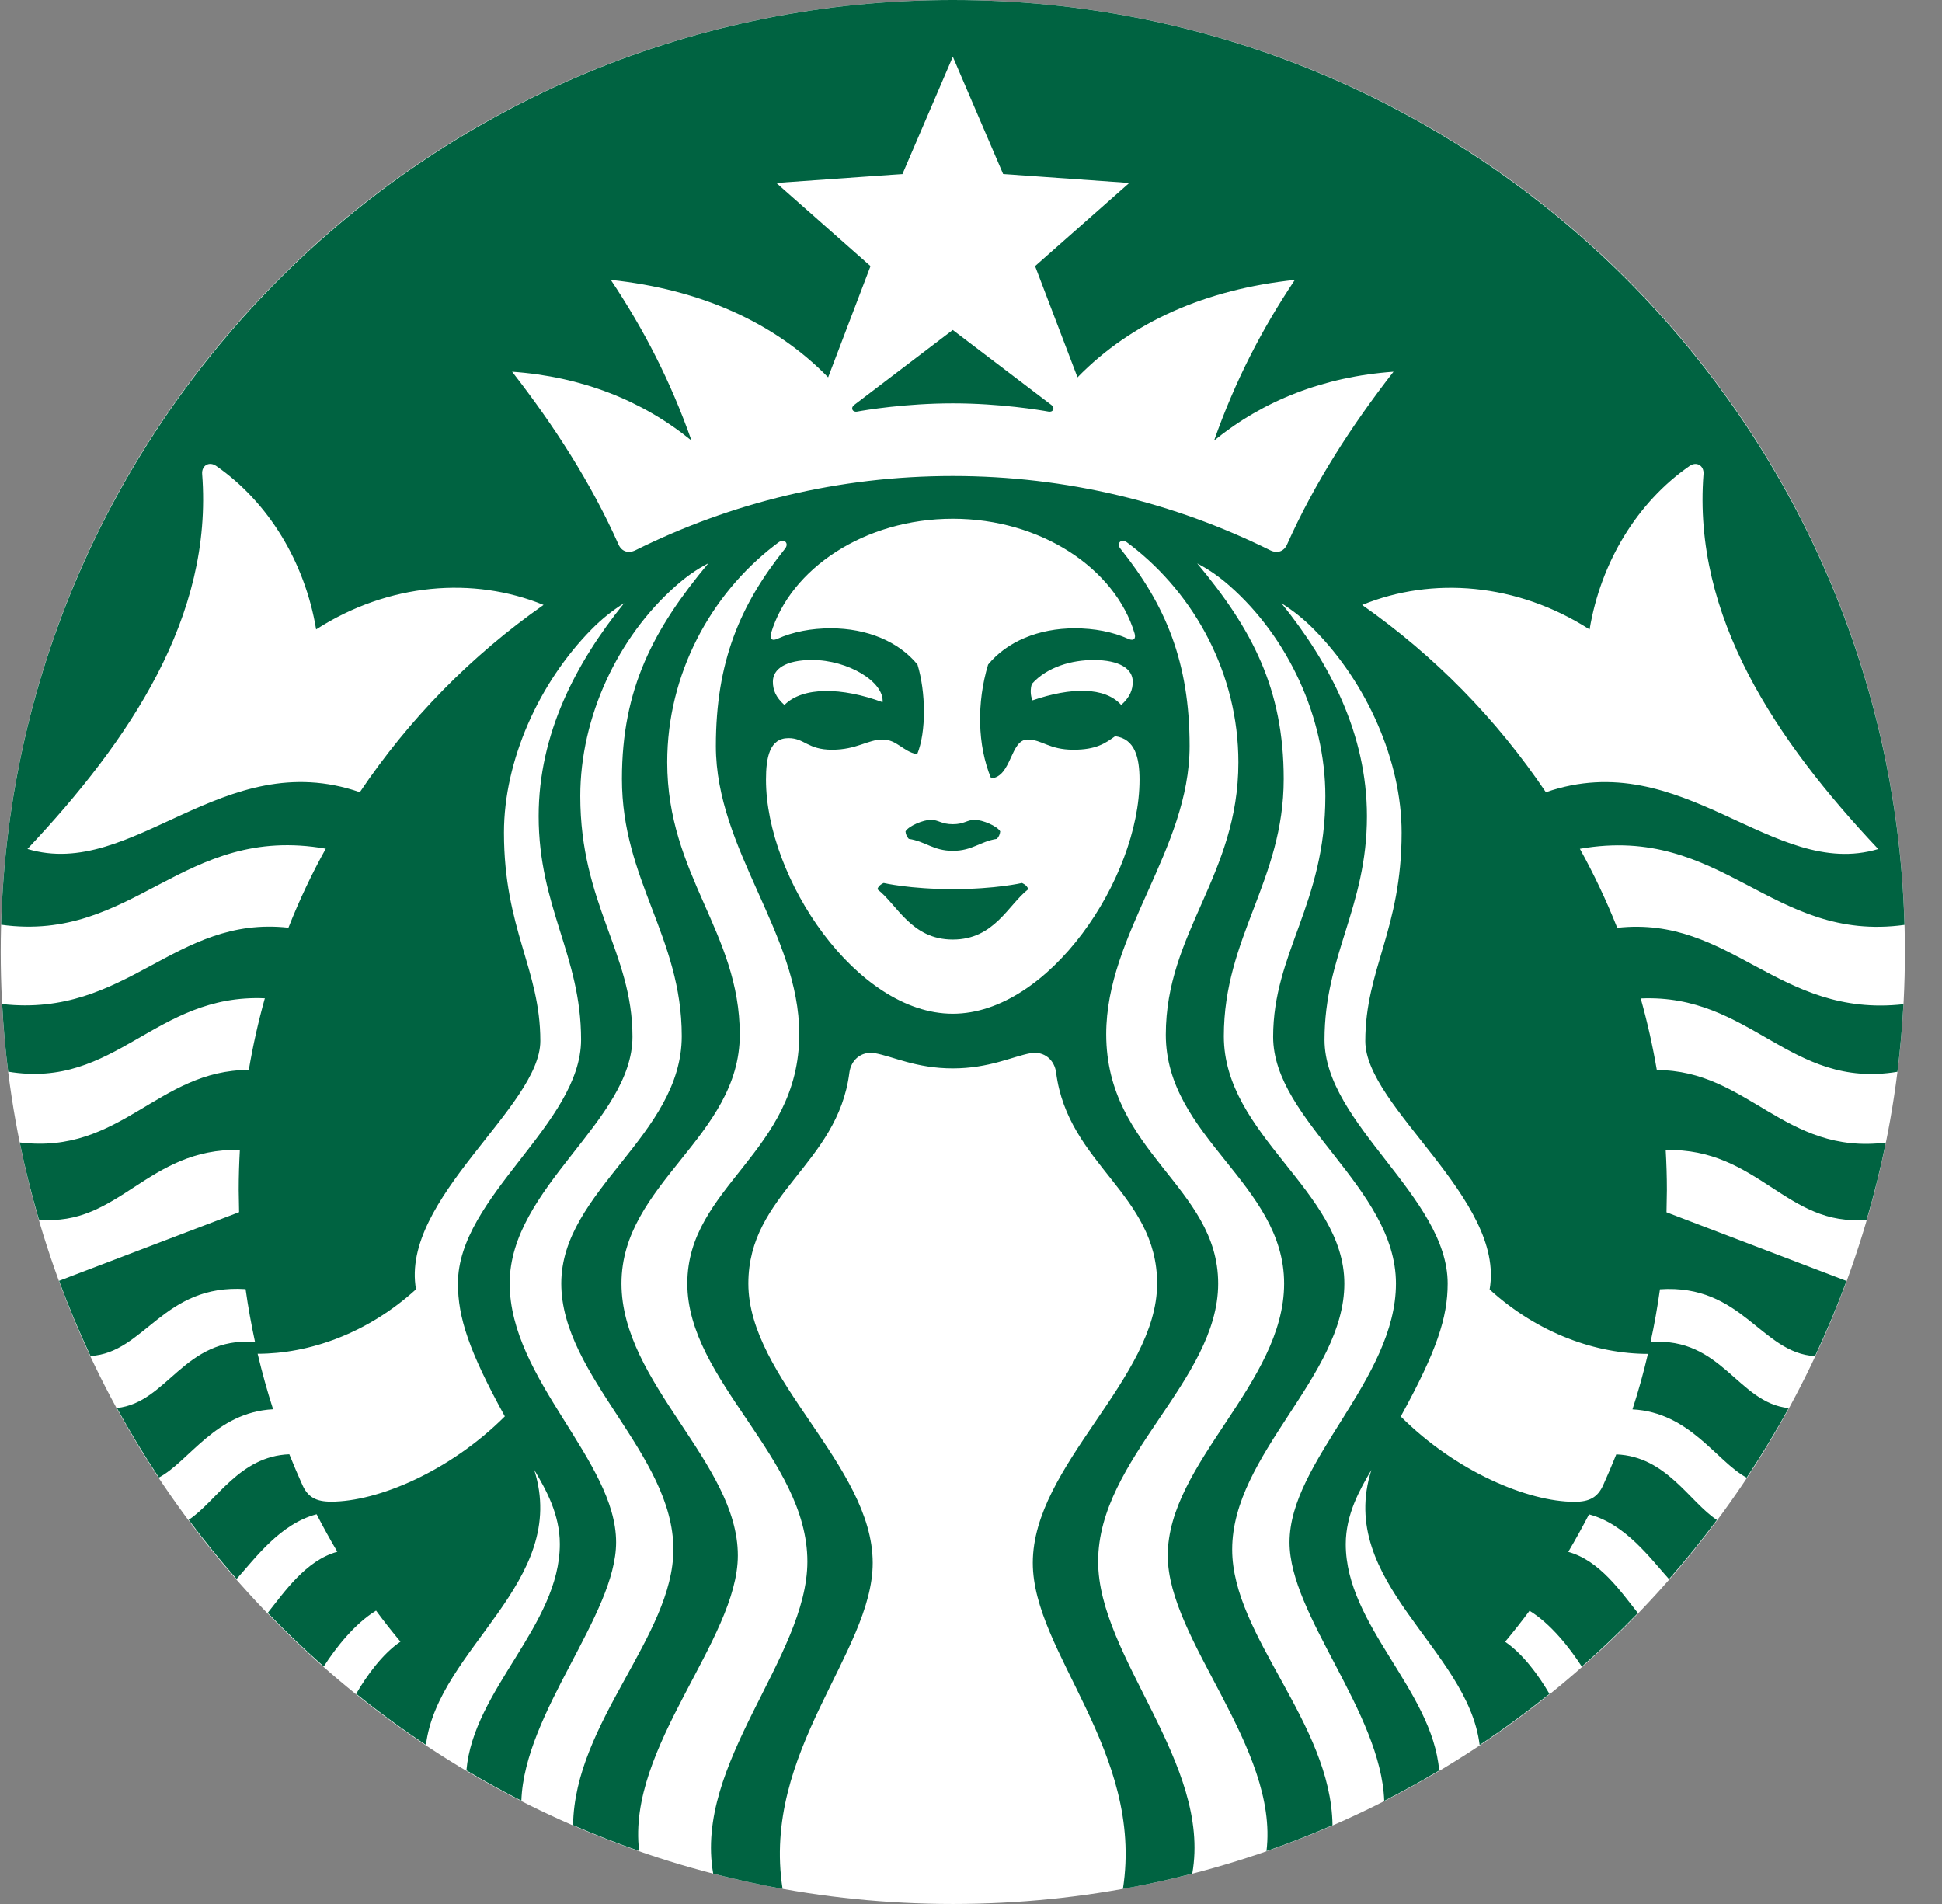
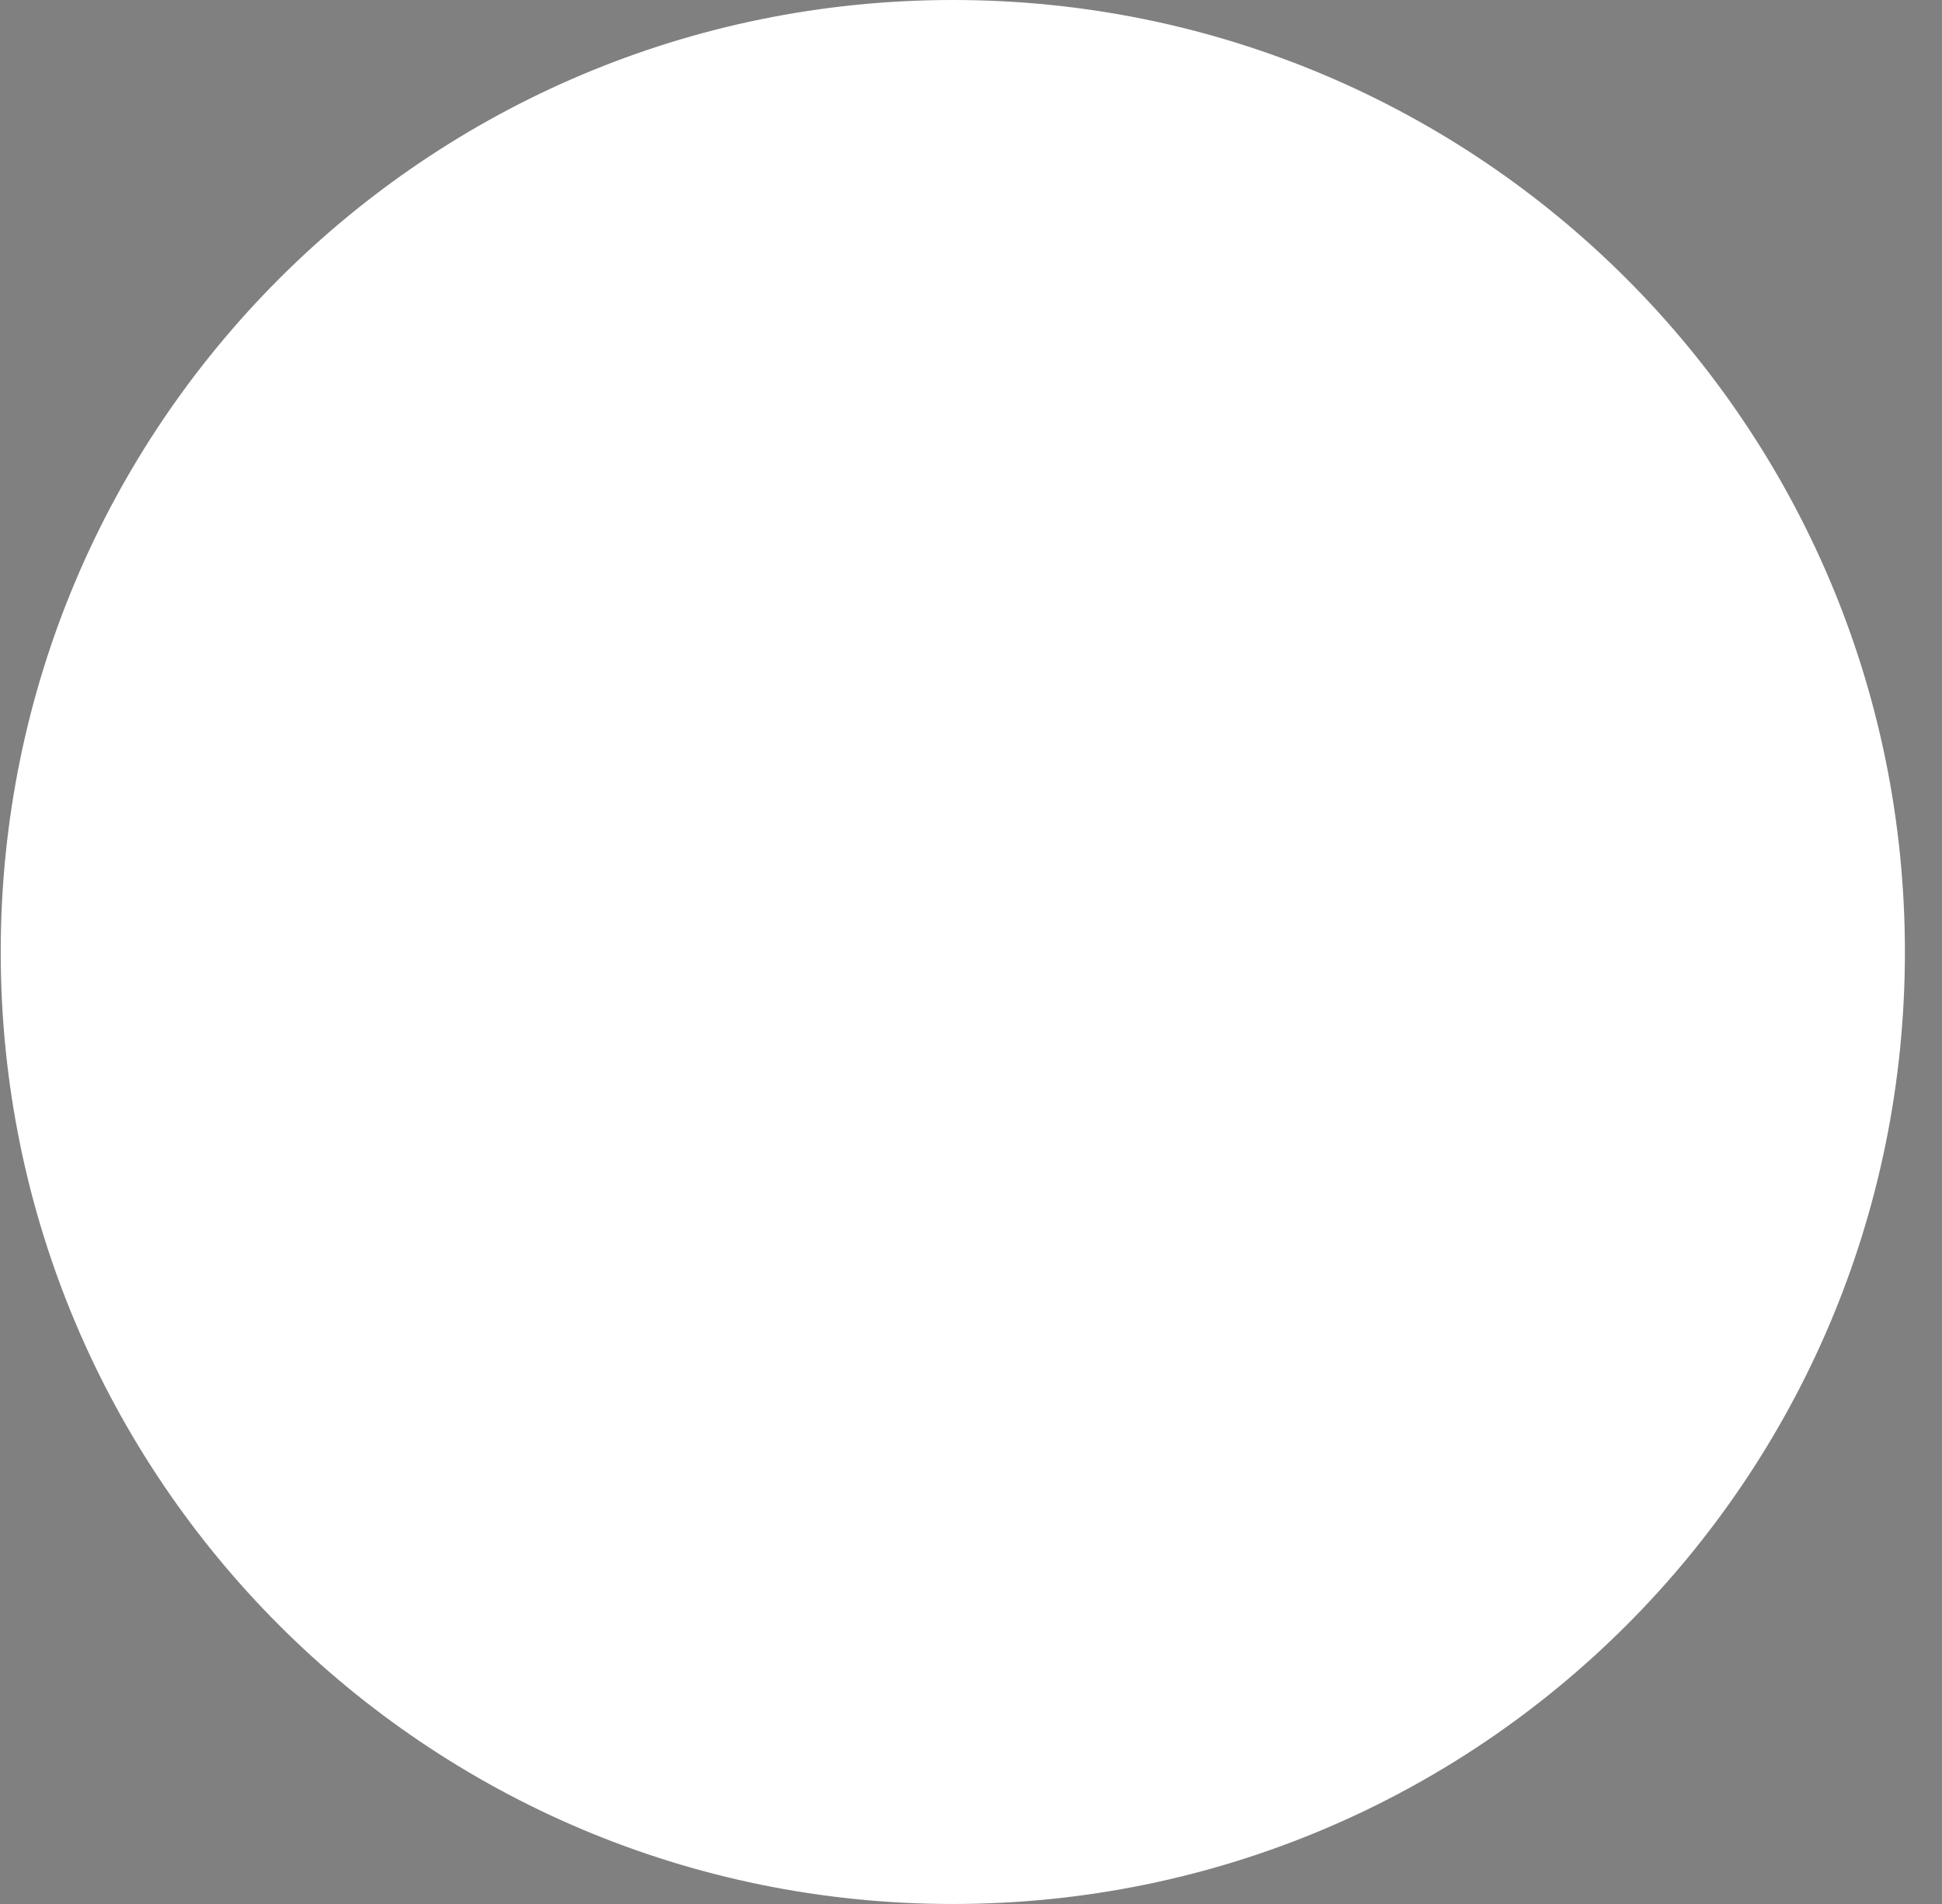
<svg xmlns="http://www.w3.org/2000/svg" width="51" height="50" viewBox="0 0 51 50" fill="none">
  <rect x="0" y="0" width="51" height="50" fill="#808080" stroke="none" />
  <path d="M25.023 50C11.195 50 0.019 38.825 0.019 25C0.019 11.175 11.195 0 25.023 0C38.85 0 50.026 11.175 50.026 25C50.026 38.825 38.85 50 25.023 50Z" fill="white" />
-   <path fill-rule="evenodd" clip-rule="evenodd" d="M49.988 26.371C49.956 26.968 49.903 27.561 49.829 28.146C46.999 28.615 45.987 26.093 43.088 26.22C43.261 26.835 43.402 27.461 43.511 28.101C45.901 28.1 46.865 30.335 49.525 30.006C49.385 30.689 49.217 31.363 49.023 32.027C46.919 32.234 46.178 30.144 43.744 30.201C43.764 30.548 43.775 30.898 43.775 31.251L43.765 31.835L48.492 33.639C48.244 34.311 47.968 34.968 47.666 35.613C46.245 35.534 45.755 33.712 43.593 33.857C43.528 34.325 43.446 34.786 43.347 35.242C45.225 35.11 45.629 36.838 46.974 36.978C46.632 37.603 46.262 38.211 45.87 38.804C45.073 38.377 44.383 37.09 42.871 37.011C43.027 36.533 43.162 36.048 43.277 35.554C41.937 35.554 40.405 35.032 39.12 33.862C39.536 31.49 35.855 29.076 35.855 27.339C35.855 25.453 36.809 24.408 36.809 21.865C36.809 19.978 35.893 17.931 34.51 16.532C34.242 16.26 33.968 16.04 33.653 15.842C34.923 17.414 35.898 19.277 35.898 21.435C35.898 23.83 34.784 25.094 34.784 27.305C34.784 29.515 38.018 31.427 38.018 33.706C38.018 34.603 37.731 35.478 36.786 37.198C38.238 38.648 40.129 39.439 41.349 39.439C41.745 39.439 41.957 39.318 42.099 39.007C42.22 38.739 42.337 38.467 42.446 38.193C43.76 38.244 44.362 39.438 45.089 39.915C44.69 40.451 44.271 40.968 43.831 41.469C43.344 40.929 42.689 40.021 41.73 39.768C41.558 40.101 41.376 40.43 41.185 40.753C42.011 40.978 42.576 41.811 43.014 42.36C42.542 42.848 42.051 43.316 41.541 43.766C41.221 43.27 40.724 42.639 40.168 42.3C39.962 42.578 39.748 42.849 39.527 43.114C40 43.435 40.418 44.012 40.691 44.483C40.1 44.956 39.49 45.405 38.858 45.825C38.547 43.286 35.081 41.546 36.015 38.601C35.708 39.12 35.342 39.769 35.342 40.55C35.342 42.683 37.614 44.375 37.795 46.494C37.324 46.776 36.843 47.041 36.352 47.292C36.27 44.963 33.865 42.414 33.865 40.502C33.865 38.368 36.66 36.225 36.66 33.706C36.66 31.185 33.435 29.441 33.435 27.227C33.435 25.016 34.806 23.744 34.806 20.909C34.806 18.832 33.82 16.731 32.295 15.388C32.026 15.15 31.76 14.961 31.441 14.795C32.878 16.519 33.712 18.083 33.712 20.456C33.712 23.122 32.14 24.602 32.14 27.211C32.14 29.822 35.305 31.274 35.305 33.707C35.305 36.14 32.359 38.191 32.359 40.69C32.359 42.965 34.956 45.234 34.994 47.932C34.426 48.18 33.848 48.406 33.26 48.611C33.59 45.885 30.667 43.074 30.667 40.85C30.667 38.418 33.723 36.328 33.723 33.707C33.723 31.084 30.616 29.865 30.616 27.172C30.616 24.482 32.522 22.992 32.522 20.019C32.522 17.701 31.378 15.617 29.706 14.326L29.6 14.246C29.443 14.129 29.313 14.27 29.424 14.408C30.608 15.886 31.241 17.38 31.241 19.592C31.241 22.312 29.051 24.522 29.051 27.157C29.051 30.266 31.991 31.155 31.991 33.707C31.991 36.257 28.839 38.298 28.839 41.006C28.839 43.518 31.822 46.305 31.311 49.204C30.712 49.359 30.106 49.494 29.49 49.604C30.05 45.994 27.123 43.402 27.123 41.041C27.123 38.484 30.388 36.205 30.388 33.707C30.388 31.35 28.044 30.58 27.736 28.17C27.694 27.84 27.429 27.596 27.065 27.657C26.589 27.744 25.979 28.057 25.021 28.057C24.062 28.057 23.453 27.743 22.976 27.657C22.612 27.597 22.348 27.841 22.306 28.17C21.998 30.58 19.653 31.349 19.653 33.707C19.653 36.205 22.919 38.483 22.919 41.041C22.919 43.402 19.992 45.994 20.552 49.604C19.936 49.493 19.329 49.358 18.73 49.204C18.219 46.305 21.203 43.518 21.203 41.006C21.203 38.298 18.05 36.257 18.05 33.707C18.05 31.155 20.99 30.266 20.99 27.157C20.99 24.522 18.8 22.313 18.8 19.592C18.8 17.381 19.433 15.886 20.617 14.408C20.728 14.27 20.599 14.129 20.441 14.246L20.335 14.326C18.665 15.614 17.522 17.698 17.522 20.015C17.522 22.988 19.428 24.478 19.428 27.169C19.428 29.86 16.321 31.079 16.321 33.704C16.321 36.325 19.377 38.415 19.377 40.846C19.377 43.071 16.454 45.882 16.785 48.608C16.196 48.403 15.618 48.176 15.05 47.929C15.089 45.231 17.684 42.96 17.684 40.687C17.684 38.187 14.74 36.137 14.74 33.704C14.74 31.27 17.904 29.819 17.904 27.208C17.904 24.599 16.333 23.118 16.333 20.453C16.333 18.08 17.165 16.516 18.603 14.791C18.283 14.957 18.018 15.147 17.749 15.385C16.224 16.727 15.239 18.829 15.239 20.905C15.239 23.74 16.61 25.013 16.61 27.224C16.61 29.437 13.385 31.182 13.385 33.703C13.385 36.222 16.18 38.366 16.18 40.499C16.18 42.411 13.773 44.96 13.692 47.288C13.201 47.038 12.72 46.773 12.249 46.491C12.431 44.372 14.702 42.679 14.702 40.547C14.702 39.766 14.337 39.116 14.029 38.597C14.963 41.543 11.497 43.283 11.186 45.822C10.554 45.402 9.943 44.953 9.354 44.48C9.626 44.01 10.043 43.431 10.517 43.111C10.295 42.847 10.082 42.575 9.876 42.296C9.319 42.636 8.821 43.266 8.503 43.763C7.994 43.314 7.502 42.845 7.03 42.356C7.468 41.808 8.033 40.975 8.859 40.75C8.668 40.427 8.486 40.099 8.315 39.765C7.355 40.017 6.699 40.926 6.213 41.465C5.773 40.964 5.354 40.446 4.955 39.911C5.683 39.435 6.284 38.24 7.598 38.19C7.708 38.463 7.824 38.735 7.945 39.004C8.087 39.315 8.3 39.435 8.695 39.435C9.916 39.435 11.806 38.645 13.258 37.195C12.313 35.475 12.026 34.599 12.026 33.703C12.026 31.424 15.26 29.512 15.26 27.301C15.26 25.091 14.146 23.827 14.146 21.432C14.146 19.274 15.121 17.411 16.391 15.839C16.076 16.036 15.802 16.256 15.534 16.528C14.152 17.928 13.235 19.975 13.235 21.862C13.235 24.405 14.19 25.449 14.19 27.336C14.19 29.072 10.508 31.487 10.925 33.858C9.64 35.028 8.107 35.551 6.766 35.551C6.883 36.044 7.018 36.529 7.172 37.008C5.662 37.088 4.971 38.375 4.173 38.801C3.78 38.208 3.412 37.6 3.069 36.975C4.413 36.835 4.818 35.107 6.697 35.238C6.599 34.783 6.515 34.32 6.45 33.853C4.288 33.709 3.799 35.532 2.377 35.609C2.076 34.965 1.799 34.308 1.551 33.635L6.279 31.832L6.269 31.248C6.269 30.895 6.28 30.545 6.299 30.198C3.865 30.141 3.124 32.23 1.021 32.024C0.827 31.36 0.658 30.686 0.519 30.002C3.178 30.331 4.142 28.096 6.534 28.098C6.642 27.458 6.783 26.832 6.955 26.216C4.056 26.091 3.044 28.612 0.215 28.143C0.141 27.557 0.088 26.965 0.057 26.367C3.346 26.735 4.579 24.031 7.575 24.362C7.857 23.646 8.185 22.953 8.555 22.287C4.8 21.627 3.525 24.767 0.03 24.284C0.407 10.809 11.452 0 25.023 0C38.593 0 49.638 10.809 50.015 24.288C46.519 24.77 45.244 21.631 41.49 22.29C41.859 22.957 42.187 23.649 42.471 24.365C45.464 24.034 46.697 26.738 49.988 26.371ZM20.248 16.631C20.209 16.761 20.262 16.845 20.412 16.777C20.83 16.59 21.305 16.5 21.821 16.5C22.767 16.5 23.602 16.847 24.095 17.452C24.313 18.172 24.331 19.215 24.085 19.81C23.695 19.722 23.555 19.42 23.174 19.42C22.793 19.42 22.498 19.688 21.852 19.688C21.207 19.688 21.131 19.383 20.707 19.383C20.208 19.383 20.116 19.897 20.116 20.477C20.116 23.063 22.493 26.621 25.021 26.621C27.549 26.621 29.926 23.063 29.926 20.477C29.926 19.897 29.807 19.4 29.285 19.333C29.025 19.52 28.786 19.688 28.191 19.688C27.545 19.688 27.367 19.42 26.987 19.42C26.528 19.42 26.574 20.389 26.029 20.443C25.665 19.569 25.648 18.45 25.949 17.452C26.444 16.847 27.277 16.5 28.224 16.5C28.739 16.5 29.218 16.591 29.631 16.777C29.782 16.845 29.835 16.76 29.795 16.631C29.287 14.935 27.343 13.623 25.023 13.623C22.702 13.623 20.757 14.935 20.248 16.631ZM25.023 21.644C25.326 21.644 25.393 21.528 25.602 21.529C25.8 21.531 26.184 21.688 26.267 21.832C26.261 21.906 26.233 21.971 26.181 22.029C25.737 22.096 25.538 22.343 25.023 22.343C24.509 22.343 24.309 22.096 23.866 22.029C23.812 21.971 23.786 21.905 23.78 21.832C23.863 21.688 24.247 21.53 24.444 21.529C24.652 21.529 24.718 21.644 25.023 21.644ZM31.884 11.569C32.431 10.019 33.125 8.664 34.005 7.35C31.671 7.597 29.721 8.45 28.297 9.909L27.183 6.988L29.656 4.804L26.344 4.57L25.023 1.49L23.7 4.57L20.388 4.804L22.861 6.988L21.748 9.909C20.324 8.45 18.373 7.597 16.041 7.35C16.919 8.665 17.614 10.02 18.16 11.569C16.874 10.52 15.282 9.891 13.449 9.761C14.549 11.174 15.523 12.681 16.244 14.301C16.326 14.483 16.501 14.543 16.69 14.449C19.201 13.201 22.029 12.5 25.021 12.5C28.014 12.5 30.842 13.203 33.354 14.449C33.543 14.543 33.718 14.483 33.799 14.301C34.522 12.681 35.496 11.174 36.596 9.761C34.763 9.892 33.171 10.521 31.884 11.569ZM8.302 16.529C8.007 14.758 7.046 13.185 5.678 12.236C5.489 12.105 5.292 12.229 5.309 12.448C5.598 16.19 3.411 19.439 0.721 22.294C3.494 23.128 5.853 19.558 9.45 20.804C10.74 18.883 12.378 17.214 14.275 15.886C12.434 15.133 10.205 15.306 8.302 16.529ZM23.208 23.188C23.208 23.188 23.894 23.349 25.023 23.349C26.151 23.349 26.837 23.188 26.837 23.188C26.837 23.188 26.969 23.234 27.004 23.352C26.479 23.755 26.117 24.673 25.023 24.673C23.928 24.673 23.566 23.755 23.041 23.352C23.076 23.235 23.208 23.188 23.208 23.188ZM27.099 17.96C27.056 18.084 27.056 18.269 27.116 18.392C28.125 18.046 29.015 18.033 29.445 18.514C29.674 18.306 29.748 18.118 29.748 17.901C29.748 17.565 29.406 17.332 28.718 17.332C28.161 17.332 27.509 17.503 27.099 17.96ZM20.6 18.514C21.086 18.026 22.112 18.047 23.178 18.441C23.225 17.91 22.276 17.331 21.327 17.331C20.638 17.331 20.297 17.564 20.297 17.901C20.297 18.118 20.37 18.306 20.6 18.514ZM27.537 10.809C27.318 10.769 26.261 10.592 25.023 10.592C23.784 10.592 22.727 10.768 22.508 10.809C22.382 10.831 22.334 10.708 22.43 10.636C22.516 10.572 25.021 8.665 25.021 8.665L27.613 10.636C27.71 10.708 27.663 10.831 27.537 10.809ZM49.325 22.296C46.635 19.44 44.448 16.192 44.737 12.45C44.755 12.231 44.557 12.106 44.369 12.238C43 13.187 42.039 14.76 41.745 16.53C39.84 15.308 37.613 15.134 35.772 15.887C37.666 17.214 39.305 18.883 40.597 20.805C44.192 19.559 46.553 23.129 49.325 22.296Z" fill="#006341" />
</svg>